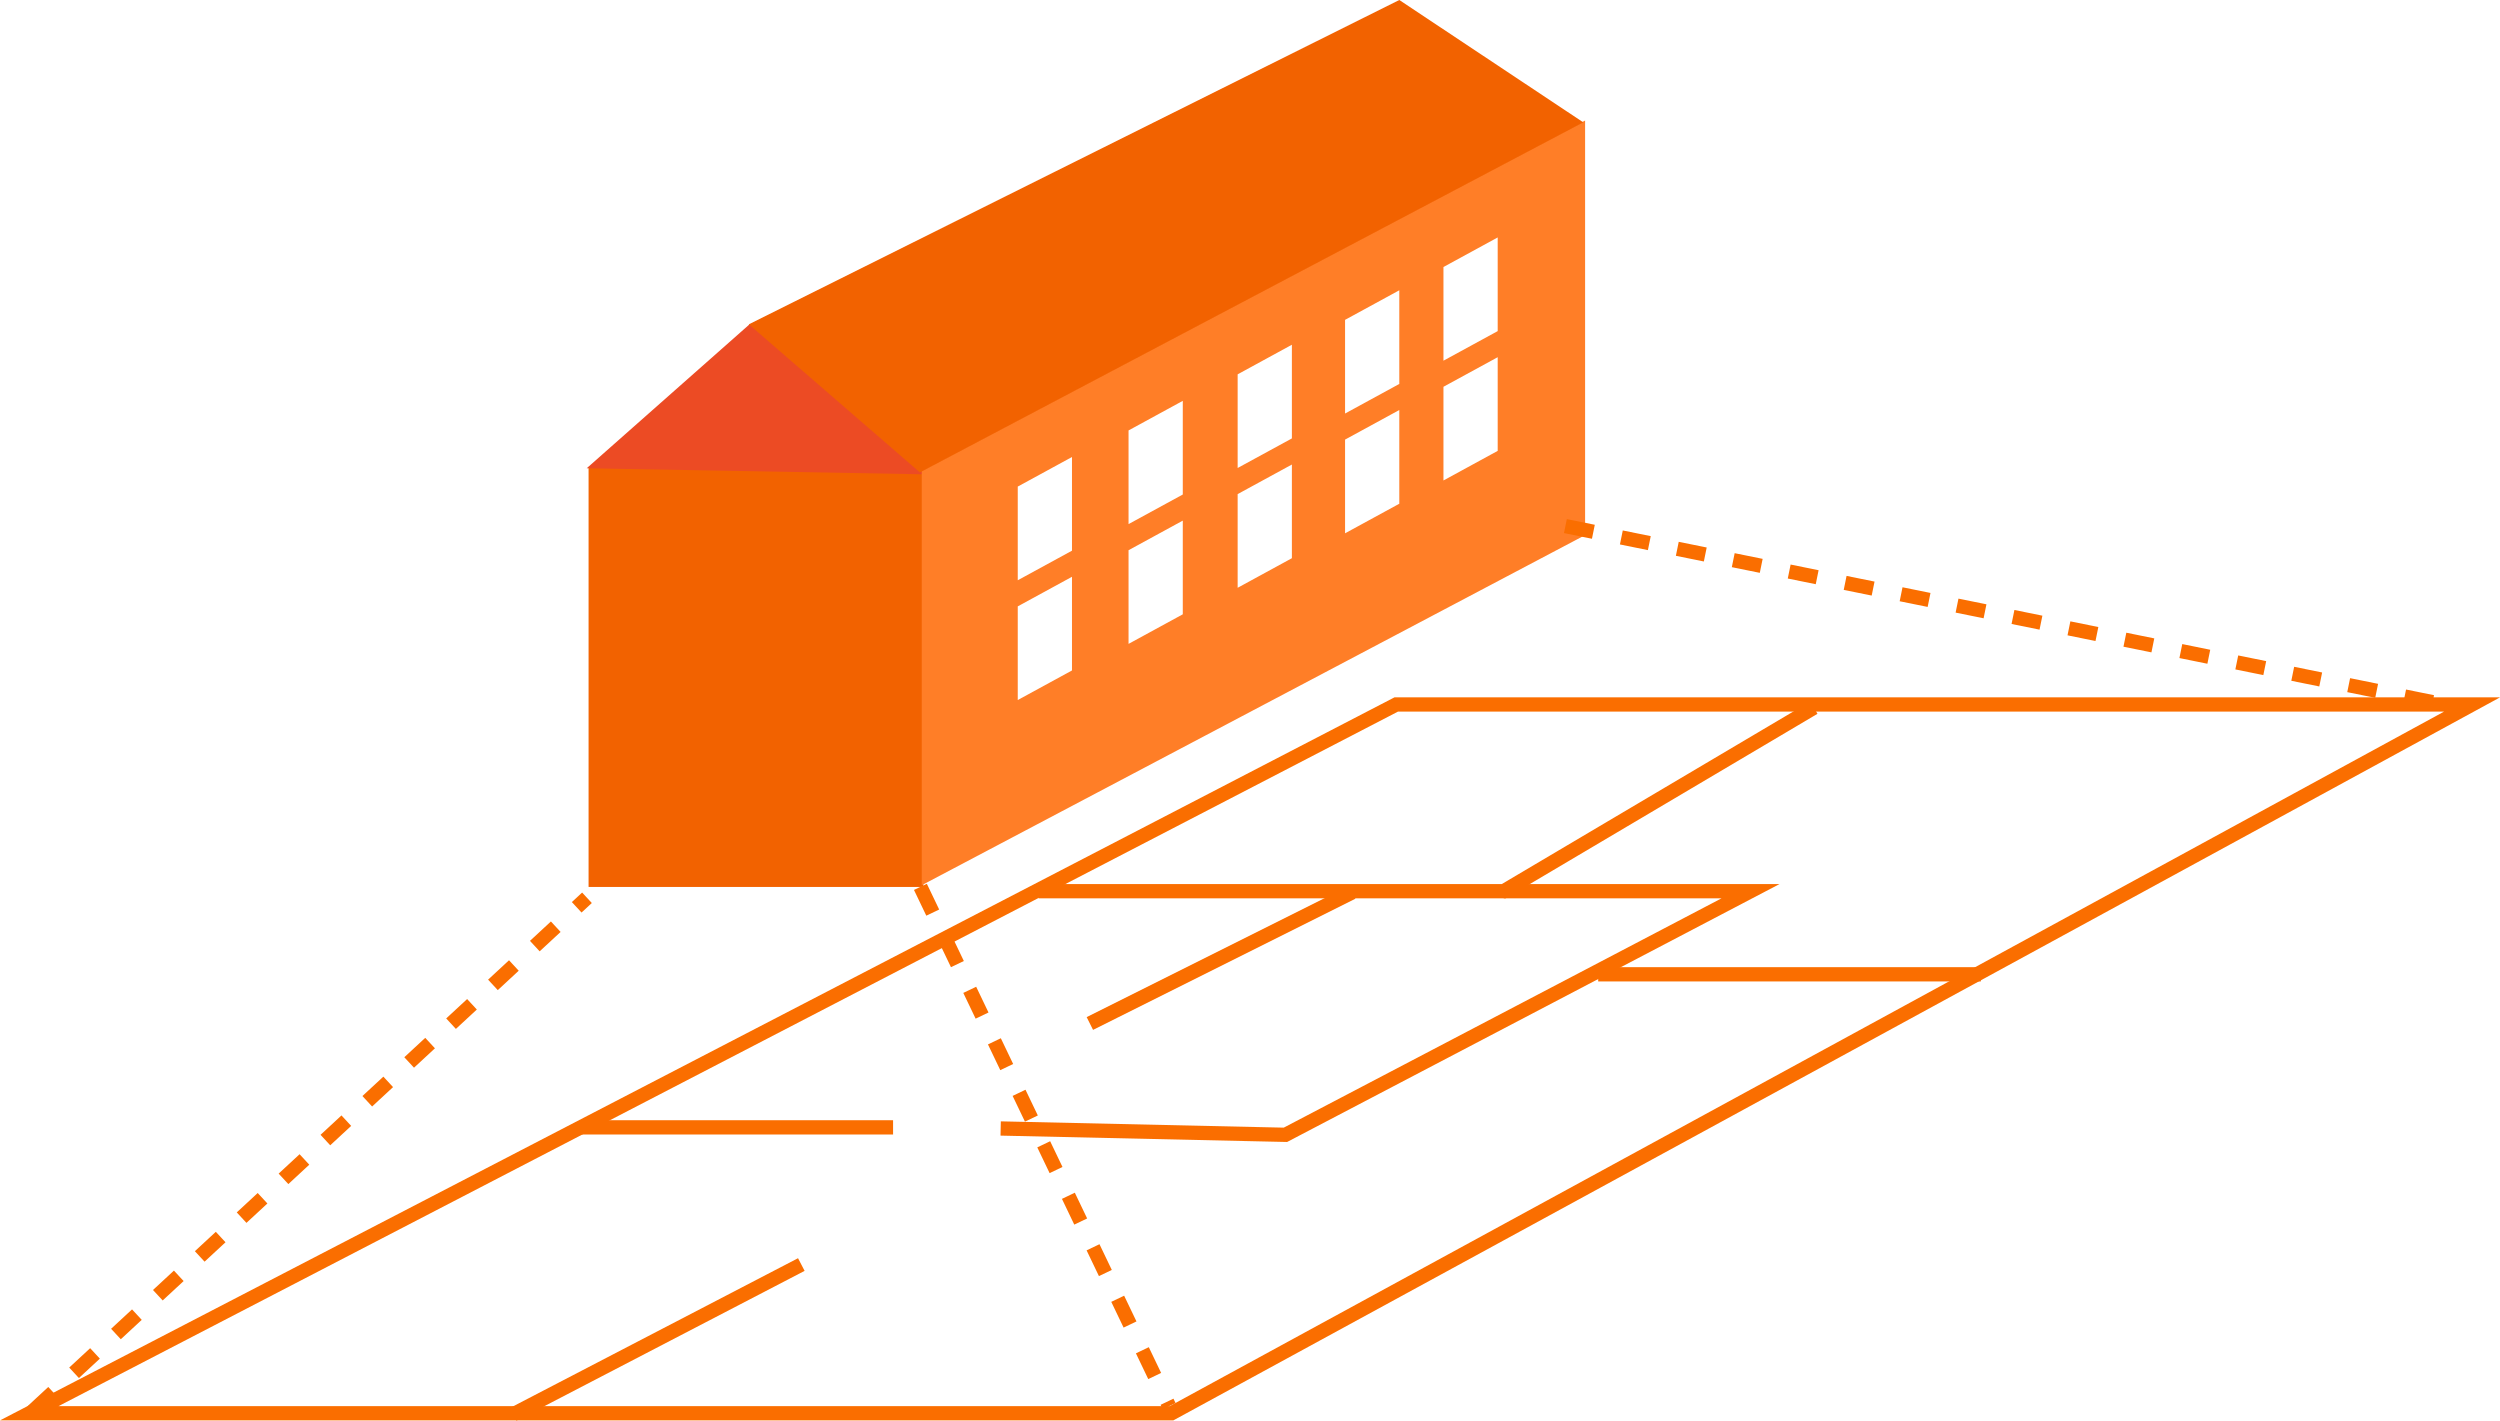
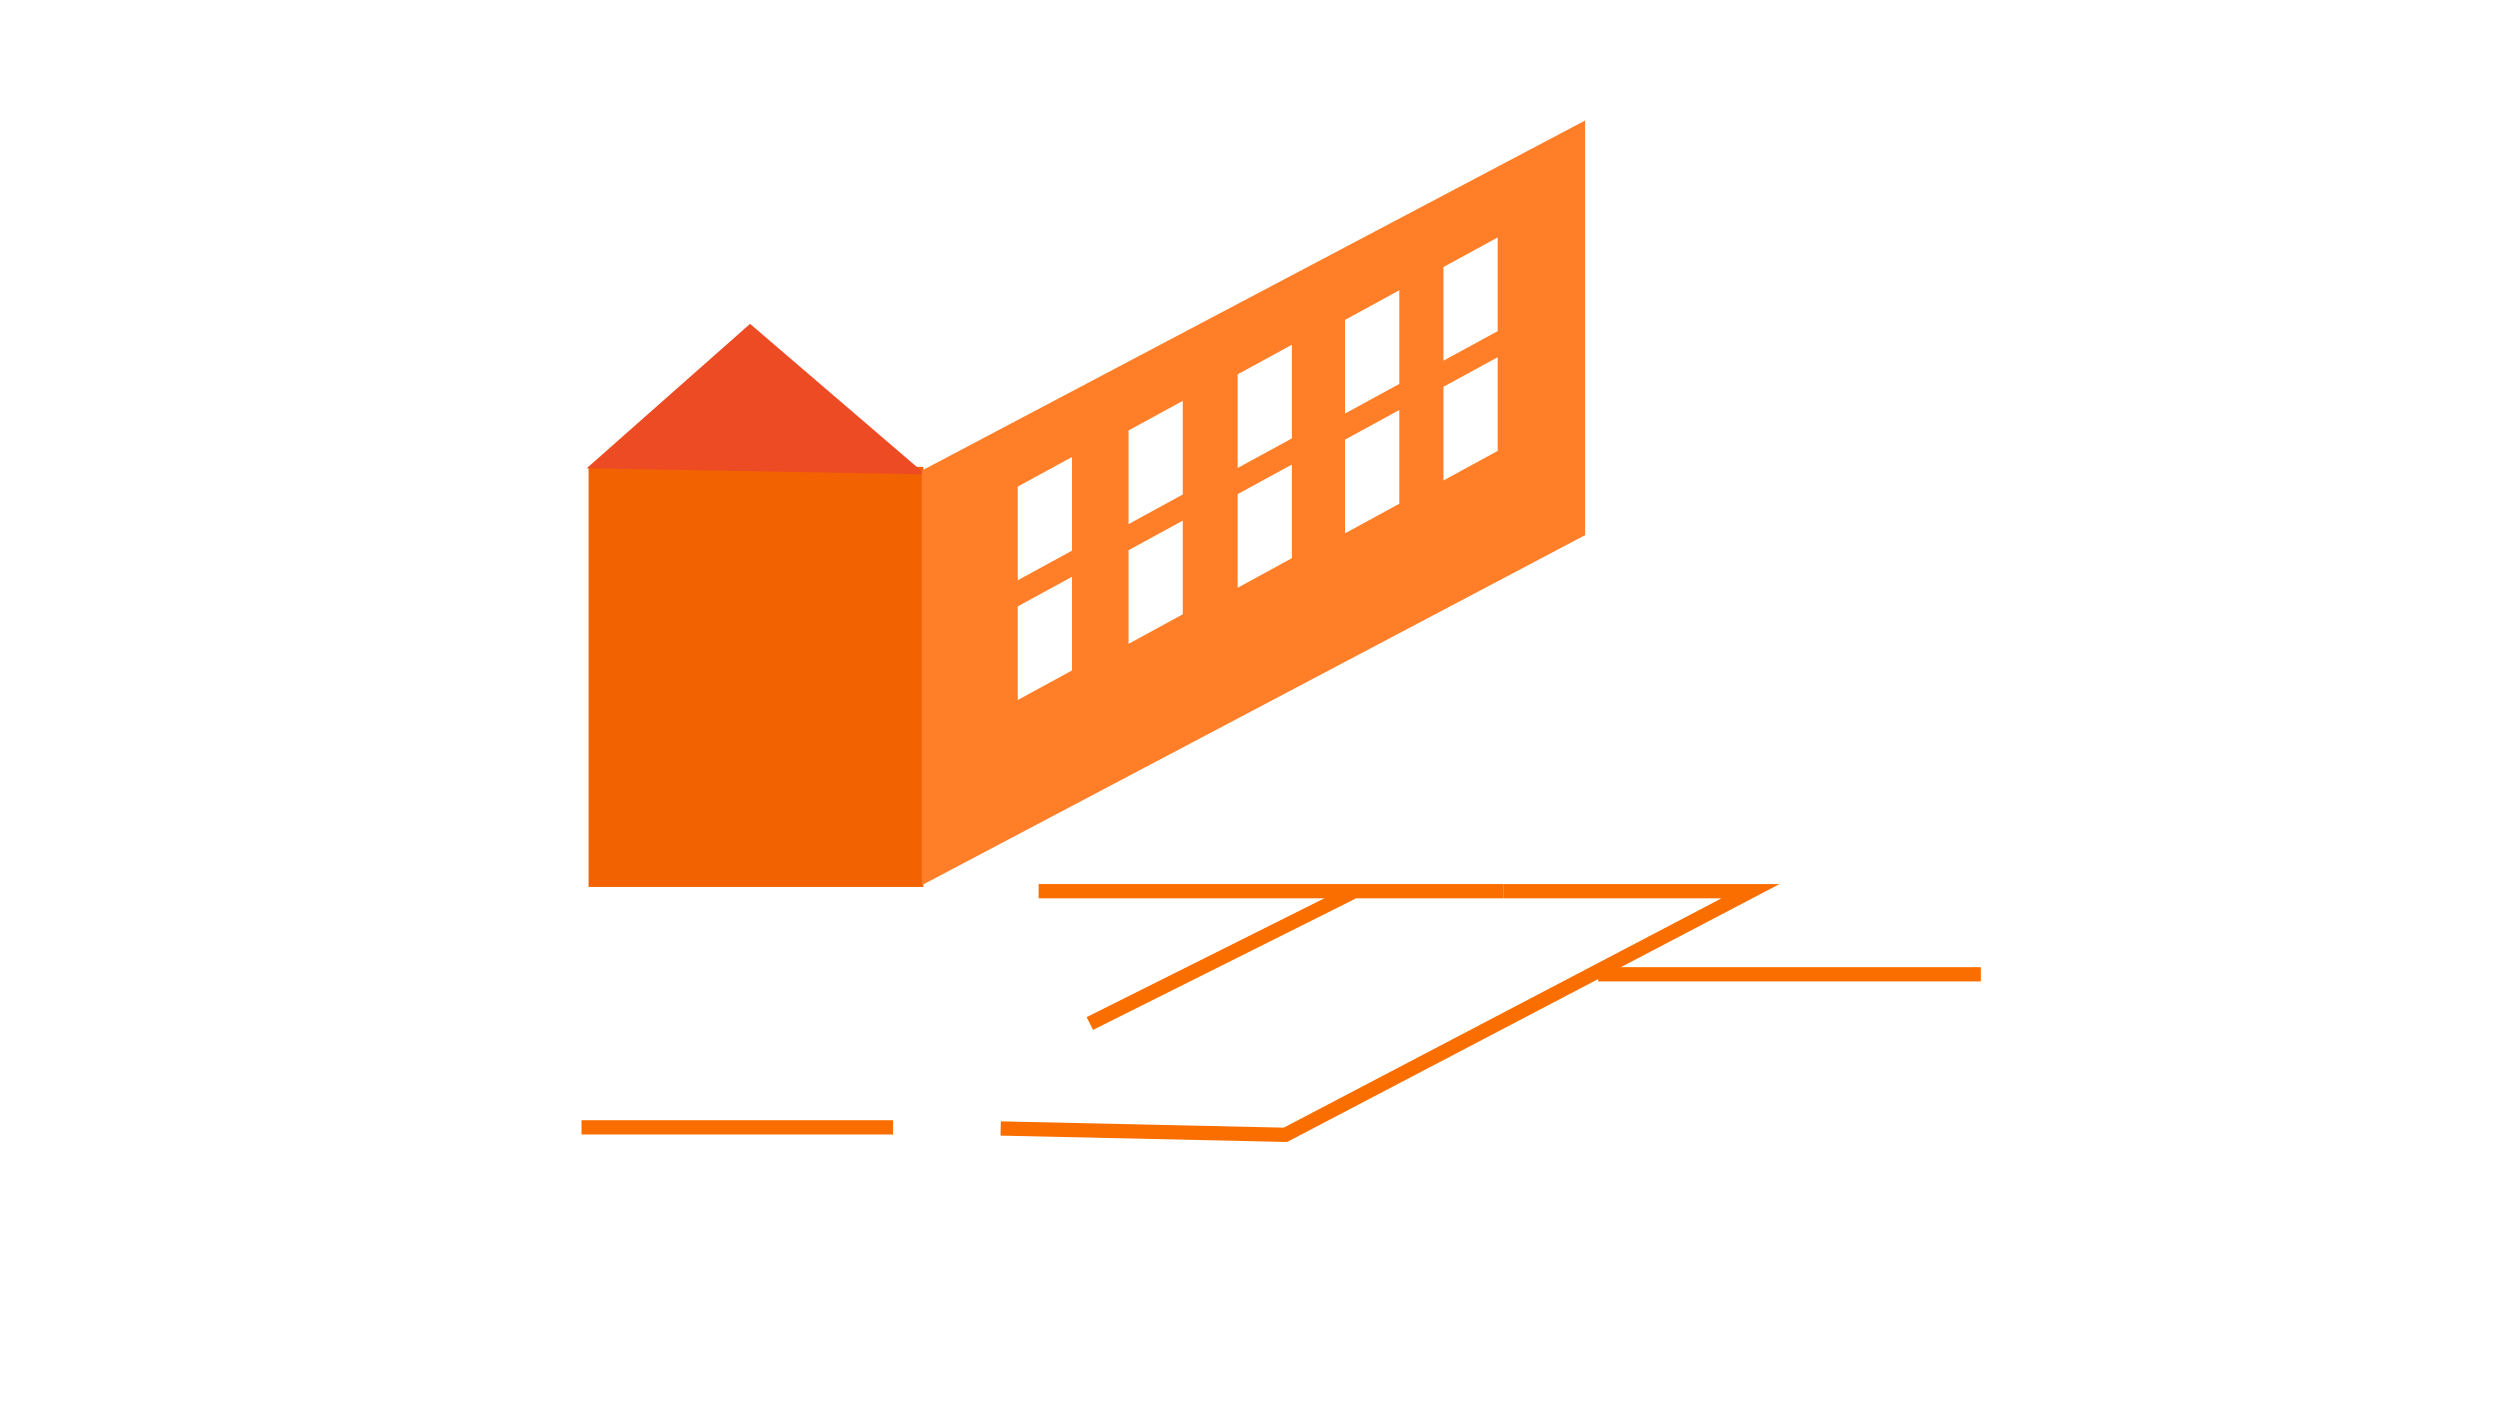
<svg xmlns="http://www.w3.org/2000/svg" width="175.161" height="99.538" viewBox="0 0 175.161 99.538">
  <defs>
    <clipPath id="clip-path">
-       <rect id="Rectangle_44" data-name="Rectangle 44" width="175.161" height="99.538" transform="translate(0 0)" fill="none" />
-     </clipPath>
+       </clipPath>
  </defs>
  <g id="Groupe_54" data-name="Groupe 54" transform="translate(0 0)">
    <g id="Groupe_49" data-name="Groupe 49">
      <g id="Groupe_48" data-name="Groupe 48" clip-path="url(#clip-path)">
        <path id="Tracé_125" data-name="Tracé 125" d="M2.05,99.019,97.823,49.36H173.2L82.082,99.019Z" fill="none" stroke="#fa6e00" stroke-miterlimit="10" stroke-width="1" />
      </g>
    </g>
-     <path id="Tracé_126" data-name="Tracé 126" d="M72.771,62.44H105.36l21.726-12.858" fill="none" stroke="#fa6e00" stroke-miterlimit="10" stroke-width="1" />
+     <path id="Tracé_126" data-name="Tracé 126" d="M72.771,62.44H105.36" fill="none" stroke="#fa6e00" stroke-miterlimit="10" stroke-width="1" />
    <path id="Tracé_127" data-name="Tracé 127" d="M105.36,62.44h17.292L90.063,79.51l-19.952-.443" fill="none" stroke="#fa6e00" stroke-miterlimit="10" stroke-width="1" />
    <g id="Groupe_51" data-name="Groupe 51">
      <g id="Groupe_50" data-name="Groupe 50" clip-path="url(#clip-path)">
        <line id="Ligne_34" data-name="Ligne 34" y1="10.495" x2="20.188" transform="translate(35.956 88.599)" fill="none" stroke="#fa6e00" stroke-miterlimit="10" stroke-width="1" />
      </g>
    </g>
    <rect id="Rectangle_46" data-name="Rectangle 46" width="23.456" height="29.432" transform="translate(41.238 32.712)" fill="#f26200" />
    <path id="Tracé_128" data-name="Tracé 128" d="M41.106,32.809,52.552,22.69l12.29,10.545Z" fill="#ec4b24" />
    <path id="Tracé_129" data-name="Tracé 129" d="M64.581,32.975V62.023l46.478-24.53V8.445Zm10.527,14-3.8,2.073V42.485l3.8-2.073Zm0-8.392-3.8,2.073V34.092l3.8-2.072Zm7.763,4.458-3.8,2.072V38.55l3.8-2.073Zm0-8.393-3.8,2.073V30.158l3.8-2.073Zm7.644,4.462-3.8,2.073V34.619l3.8-2.072Zm0-8.392-3.8,2.072V26.227l3.8-2.073Zm7.526,4.576-3.8,2.072V30.8l3.8-2.073Zm0-8.393-3.8,2.073V22.41l3.8-2.072Zm6.894,4.69-3.8,2.073V27.1l3.8-2.073Zm0-8.392-3.8,2.073V18.708l3.8-2.072Z" fill="#ff7e27" />
-     <path id="Tracé_130" data-name="Tracé 130" d="M98.041,0,52.467,22.723,64.454,33.1,110.931,8.573Z" fill="#f26200" />
    <g id="Groupe_53" data-name="Groupe 53">
      <g id="Groupe_52" data-name="Groupe 52" clip-path="url(#clip-path)">
        <line id="Ligne_35" data-name="Ligne 35" y1="36" x2="38.872" transform="translate(2.254 62.903)" fill="none" stroke="#fa6e00" stroke-miterlimit="10" stroke-width="1" stroke-dasharray="2 2" />
-         <line id="Ligne_36" data-name="Ligne 36" x2="17.426" y2="36.383" transform="translate(64.488 62.137)" fill="none" stroke="#fa6e00" stroke-miterlimit="10" stroke-width="1" stroke-dasharray="2 2" />
      </g>
    </g>
-     <line id="Ligne_37" data-name="Ligne 37" x2="62.234" y2="12.638" transform="translate(109.679 36.86)" fill="none" stroke="#fa6e00" stroke-miterlimit="10" stroke-width="1" stroke-dasharray="2 2" />
    <line id="Ligne_38" data-name="Ligne 38" y1="9.191" x2="18.383" transform="translate(76.36 62.52)" fill="none" stroke="#fa6e00" stroke-miterlimit="10" stroke-width="1" />
    <line id="Ligne_39" data-name="Ligne 39" x2="21.83" transform="translate(40.743 78.988)" fill="none" stroke="#fa6e00" stroke-miterlimit="10" stroke-width="1" />
    <line id="Ligne_40" data-name="Ligne 40" x2="26.809" transform="translate(111.977 68.264)" fill="none" stroke="#fa6e00" stroke-miterlimit="10" stroke-width="1" />
  </g>
</svg>